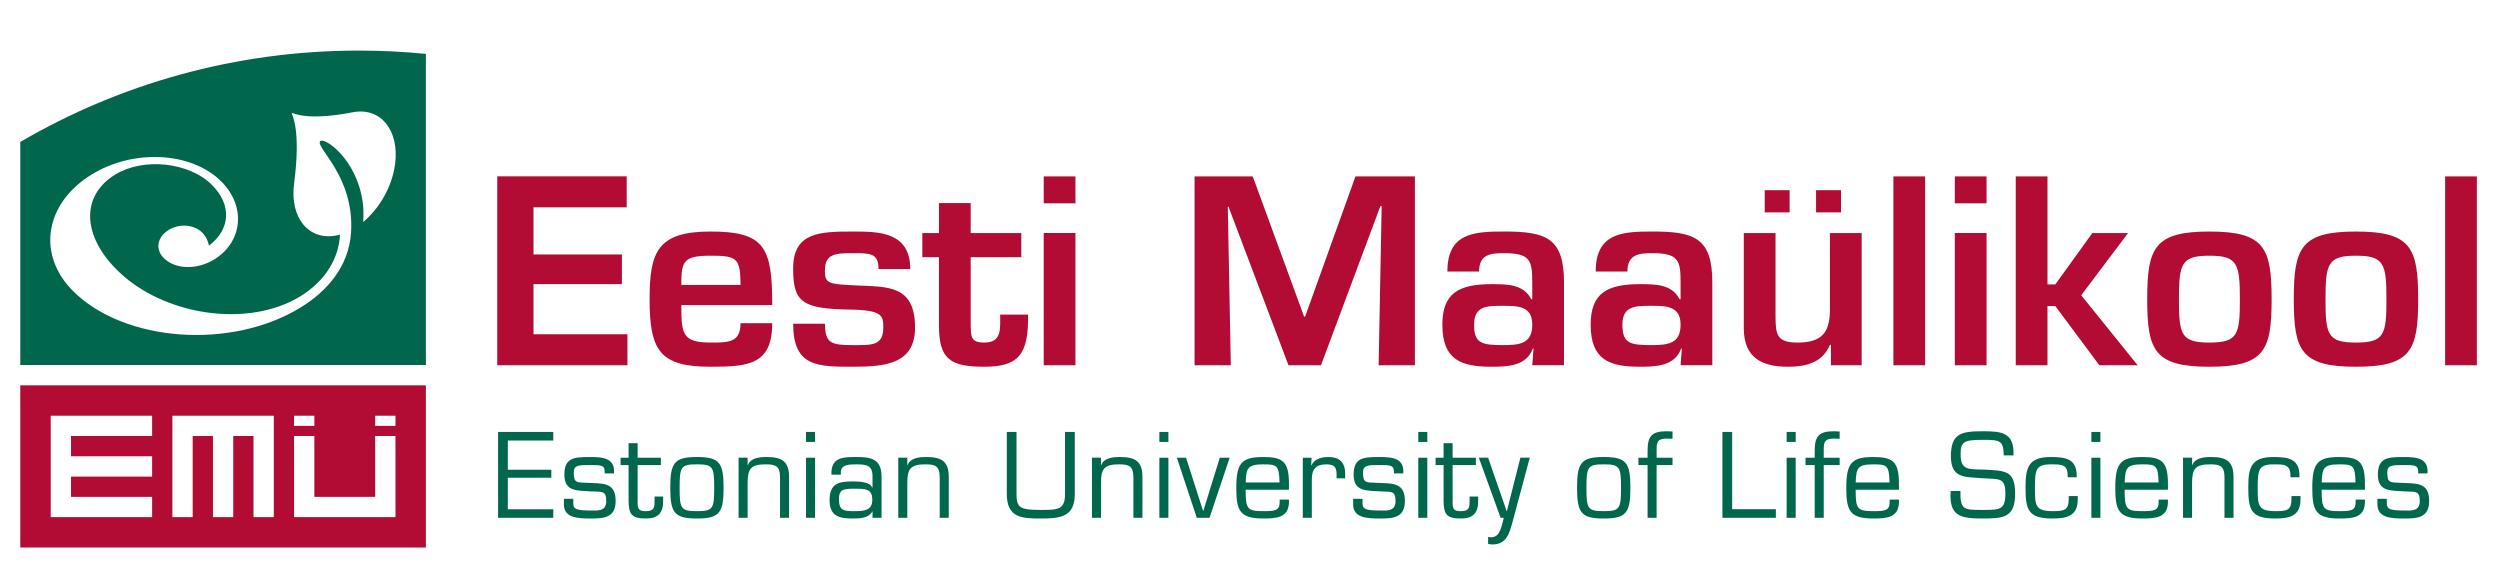
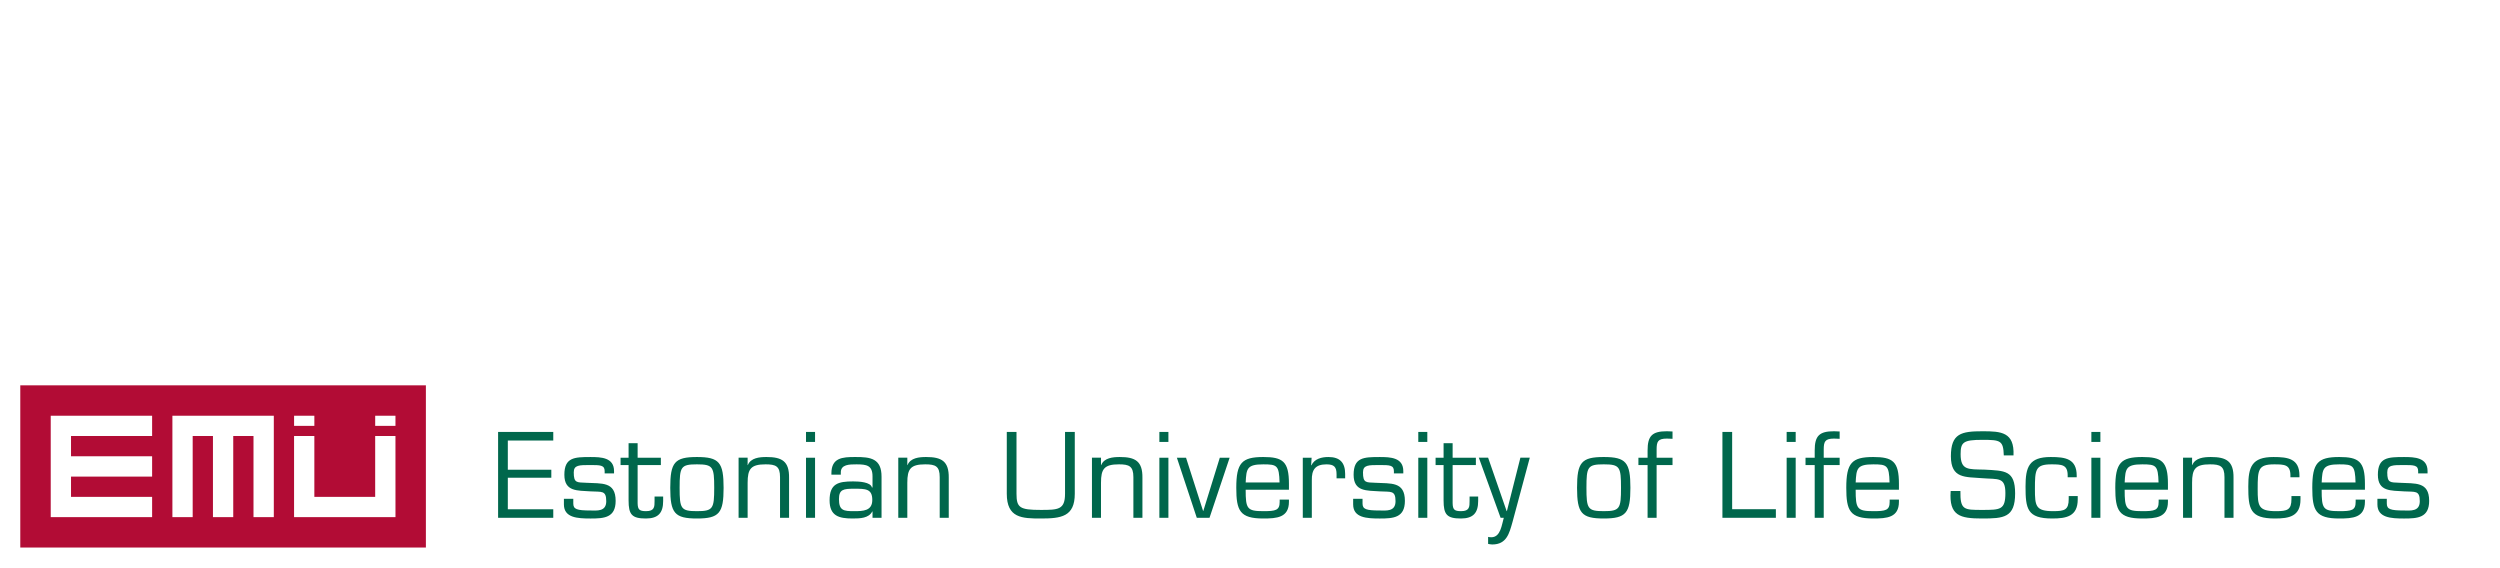
<svg xmlns="http://www.w3.org/2000/svg" version="1.1" viewBox="0 0 273 62">
-   <rect width="100%" height="100%" fill="#FFF" />
  <path d="M46.507,59.791H2.215V42.076h44.292V59.791z" fill="#B20C35" />
  <path d="m29.9 45.4h-11.074v11.07h2.215v-8.859h2.213v8.859h2.216v-8.859h2.212v8.859h2.218v-11.07zm13.285 2.211h-2.215v6.645h-6.643v-6.645h-2.215v8.859h11.075l-2e-3 -8.859zm0-2.211h-2.214v1.108h2.214v-1.108zm-8.857 0h-2.214v1.108h2.214v-1.108zm-17.717 2.213v-2.213h-11.071v11.07h11.071v-2.215h-8.856v-2.213h8.856v-2.217h-8.856v-2.213h8.856z" fill="#FFF" />
-   <path d="m46.507 5.885c-2.409-0.239-4.851-0.361-7.321-0.361-13.481 0-26.112 3.635-36.971 9.976v24.361h44.292v-33.976z" fill="#00674C" />
  <path d="m38.511 12.263c-10.769 2.083-4.794-4.414-6.399 7.791-0.486 3.715 1.588 6.249 4.631 5.659 0.13-0.025 0.259-0.058 0.386-0.092-0.135 2.592-1.586 5.04-4.311 6.722-5.685 3.512-14.979 2.164-20.04-2.859-3.799-3.769-3.957-8.099-0.215-10.41 3.094-1.91 8.083-1.36 10.56 1.097 2.202 2.185 2.069 4.835-0.301 6.654-0.152-0.615-0.34-1.032-0.724-1.414-0.88-0.875-2.458-1.053-3.683-0.296-1.293 0.8-1.462 2.144-0.527 3.071 1.268 1.256 3.641 1.295 5.514 0.14 3.094-1.91 3.5-5.794 0.749-8.524-3.244-3.223-9.556-3.578-14.163-0.734-5.109 3.155-6.002 8.756-1.985 12.741 5.611 5.57 17.31 6.408 24.866 1.742 2.725-1.68 5.235-4.363 5.467-8.203 0.372-6.104-3.921-9.243-3.377-9.926 0.405-0.51 3.96 1.864 4.64 6.601 0.101 0.705 0.117 1.454 0.058 2.223 1.781-1.484 3.16-3.854 3.485-6.325 0.484-3.716-1.587-6.249-4.631-5.658" fill="#FFF" />
-   <path d="m58.259 27.784h9.654v3.245h-9.654v5.473h10.257v3.382h-14.217v-20.625h14.135v3.382h-10.175v5.143zm22.605 3.327c0-2.97-0.44-3.189-3.272-3.189-2.998 0-3.19 0.631-3.19 3.189h6.462zm3.465 4.182c0 4.535-2.612 4.756-6.737 4.756-5.527 0-6.655-1.759-6.655-7.342 0-5.171 0.825-7.426 6.655-7.426 5.94 0 6.737 1.732 6.737 8.031h-9.927c0 3.107 0.083 4.096 3.19 4.096 1.925 0 3.272 0.027 3.272-2.115h3.465zm11.605-5.913c0-1.734-0.907-1.734-2.75-1.734-1.842 0-3.107 0-3.107 1.898 0 1.43 0.385 1.485 3.41 1.623 3.41 0.166 6.435-0.083 6.435 4.593 0 3.905-3.08 4.289-6.738 4.289-3.932 0-6.572 0-6.572-4.701h3.465c0.055 2.088 0.55 2.338 3.107 2.338 2.063 0 3.272 0.055 3.272-1.926 0-1.266-0.083-1.898-3.575-1.952-5.308-0.083-6.27-0.799-6.27-4.482 0-3.96 2.86-4.044 6.572-4.044 2.833 0 6.215 0.056 6.215 4.099h-3.464zm4.785-3.932h1.815v-3.274h3.465v3.274h5.528v2.639h-5.528v7.398c0.028 1.32 0.028 1.924 1.485 1.924 1.952 0 1.732-1.539 1.732-3.051h3.052c0.055 4.373-1.045 5.691-4.785 5.691-3.795 0-4.95-0.88-4.95-4.537v-7.425h-1.815v-2.639zm16.72 14.436h-3.465v-14.438h3.465v14.438zm0-17.683h-3.465v-2.942h3.465v2.942zm26.811 17.683h-3.547l-6.545-17.296h-0.083l0.33 17.296h-3.96v-20.625h6.353l5.611 15.317h0.109l5.5-15.317h6.488v20.625h-3.959l0.33-17.379h-0.137l-6.49 17.379zm16.719-4.427c0 2.034 0.825 2.229 3.165 2.229 1.841 0 3.188-0.166 3.188-2.229 0-2.008-1.483-2.063-3.188-2.063-1.761 1e-3 -3.165 1e-3 -3.165 2.063m6.492 2.611h-0.084c-0.688 1.926-2.805 1.98-4.482 1.98-3.271 0-5.39-0.688-5.39-4.592 0-3.466 1.815-4.428 5.39-4.428 1.762 0 3.492 0.027 4.316 1.651h0.11v-1.87c0-2.337-0.191-3.164-3.079-3.164-1.512 0-2.723 0.138-2.723 2.008h-3.465c0-4.206 2.888-4.373 6.188-4.373 4.62 0 6.545 0.716 6.545 5.556v9.046h-3.466l0.14-1.814zm9.705-2.611c0 2.034 0.825 2.229 3.164 2.229 1.842 0 3.188-0.166 3.188-2.229 0-2.008-1.485-2.063-3.188-2.063-1.762 1e-3 -3.164 1e-3 -3.164 2.063m6.492 2.611h-0.084c-0.688 1.926-2.806 1.98-4.482 1.98-3.271 0-5.391-0.688-5.391-4.592 0-3.466 1.816-4.428 5.391-4.428 1.761 0 3.492 0.027 4.316 1.651h0.11v-1.87c0-2.337-0.19-3.164-3.079-3.164-1.512 0-2.723 0.138-2.723 2.008h-3.465c0-4.206 2.887-4.373 6.188-4.373 4.619 0 6.545 0.716 6.545 5.556v9.046h-3.466l0.14-1.814zm14.656-14.877h2.723v-2.42h-2.723v2.42zm-5.609 0h2.723v-2.42h-2.723v2.42zm7.231 16.693v-2.228h-0.109c-0.796 1.926-2.585 2.393-4.564 2.393-2.889 0-4.813-0.99-4.84-4.151v-10.45h3.465v9.103c0 2.061 0.193 2.857 2.42 2.857 2.668 0 3.52-1.125 3.52-3.629v-8.332h3.467v14.436h-3.359zm10.285 0h-3.463v-20.625h3.463v20.625zm6.711 0h-3.465v-14.438h3.465v14.438zm0-17.683h-3.465v-2.942h3.465v2.942zm6.654 8.855h0.854l4.042-5.608h3.903l-5.115 6.792 6.16 7.644h-4.18l-4.811-6.462h-0.854v6.462h-3.465v-20.625h3.465v11.797zm14.353 1.651c0 3.85 0.25 4.701 3.329 4.701s3.327-0.852 3.327-4.701c0-3.904-0.248-4.785-3.327-4.785s-3.329 0.881-3.329 4.785m10.122-0.027c0 5.583-0.771 7.369-6.792 7.369-6.022 0-6.794-1.786-6.794-7.369 0-5.611 0.771-7.398 6.794-7.398 6.021-1e-3 6.792 1.787 6.792 7.398m5.884 0.027c0 3.85 0.247 4.701 3.327 4.701s3.327-0.852 3.327-4.701c0-3.904-0.247-4.785-3.327-4.785s-3.327 0.881-3.327 4.785m10.119-0.027c0 5.583-0.768 7.369-6.792 7.369-6.022 0-6.791-1.786-6.791-7.369 0-5.611 0.769-7.398 6.791-7.398 6.025-1e-3 6.792 1.787 6.792 7.398m6.409 7.204h-3.464v-20.625h3.464v20.625z" fill="#B20C35" />
  <path d="m55.454 51.294h4.75v0.876h-4.75v3.438h4.963v0.938h-6.025v-9.376h6.025v0.938h-4.963v3.186zm11.6 0.401h-1.025v-0.252c0-0.66-0.5-0.66-1.538-0.66-1.237 0-1.837-0.014-1.837 0.799 0 1.176 0.325 1.088 1.35 1.137 1.688 0.1 3.225-0.161 3.225 1.975 0 1.852-1.275 1.927-2.737 1.927-1.425 0-2.913-0.075-2.913-1.538v-0.613h1.025v0.514c0 0.625 0.387 0.762 1.887 0.762 0.675 0 1.712 0.15 1.712-1.013 0-1.224-0.512-0.999-1.712-1.075-1.425-0.1-2.862 0.051-2.862-1.811 0-1.9 1.087-1.939 2.862-1.939 1.15 0 2.563 0.051 2.563 1.537v0.25zm5.112-0.912h-2.537v4.162c0.012 0.713 0.2 0.873 0.925 0.873 0.925 0 0.925-0.486 0.925-1.111v-0.486h0.938v0.486c0 1.301-0.537 1.913-1.887 1.913-1.538 0-1.888-0.438-1.888-1.976v-3.861h-0.875v-0.801h0.875v-1.588h0.988v1.588h2.537v0.801zm3.938 5.035c1.762 0 1.888-0.273 1.888-2.549 0-2.288-0.126-2.563-1.888-2.563s-1.889 0.274-1.889 2.563c0 2.276 0.126 2.549 1.889 2.549m0-5.912c2.437 0 2.913 0.589 2.913 3.363 0 2.762-0.476 3.351-2.913 3.351-2.438 0-2.912-0.589-2.912-3.351-1e-3 -2.774 0.474-3.363 2.912-3.363m5.537 0.877h0.025c0.313-0.789 1.275-0.877 2.025-0.877 1.688 0 2.5 0.45 2.475 2.275v4.363h-0.987v-4.438c0-1.199-0.462-1.4-1.575-1.4-1.613 0-1.963 0.5-1.963 2.012v3.826h-0.987v-6.563h0.987v0.802zm7.363 5.762h-0.988v-6.563h0.988v6.563zm0-8.287h-0.988v-1.088h0.988v1.088zm6.25 6.336c0-1.236-0.739-1.225-1.989-1.225-1.175 0-1.65 0.074-1.65 1.139 0 1.25 0.514 1.311 1.65 1.311 0.987-1e-3 1.989-0.024 1.989-1.225m0.025 1.951v-0.676l-0.025-0.025c-0.376 0.752-1.339 0.776-2.163 0.776-1.476 0-2.5-0.276-2.5-1.987 0-1.814 0.938-2.063 2.561-2.063 0.65 0 1.925 0.063 2.063 0.661h0.064v-1.211c0-1.201-0.639-1.313-1.751-1.313-0.773 0-1.725 0-1.711 0.899v0.226h-1.027v-0.137c0-1.689 1.163-1.801 2.625-1.789 1.65-0.012 2.862 0.164 2.85 2.162v4.477h-0.986zm3.8-5.762h0.025c0.313-0.789 1.275-0.877 2.025-0.877 1.688 0 2.5 0.45 2.475 2.275v4.363h-0.988v-4.438c0-1.199-0.462-1.4-1.576-1.4-1.612 0-1.961 0.5-1.961 2.012v3.826h-0.987v-6.563h0.987v0.802zm18.287-3.613v6.75c0 2.513-1.501 2.7-3.714 2.7-2.05 0-3.711-0.052-3.711-2.7v-6.75h1.061v6.75c0 1.525 0.363 1.763 2.65 1.763 1.889 0 2.65-0.014 2.65-1.763v-6.75h1.064zm2.862 3.613h0.025c0.313-0.789 1.275-0.877 2.025-0.877 1.688 0 2.5 0.45 2.475 2.275v4.363h-0.987v-4.438c0-1.199-0.462-1.4-1.575-1.4-1.612 0-1.962 0.5-1.962 2.012v3.826h-0.987v-6.563h0.987v0.802zm7.362 5.762h-0.987v-6.563h0.987v6.563zm0-8.287h-0.987v-1.088h0.987v1.088zm4.488 8.287h-1.388l-2.175-6.563h1l1.862 5.813h0.025l1.8-5.813h1.075l-2.199 6.563zm7.649-3.862c-0.049-1.864-0.273-1.976-1.775-1.976-1.786 0-1.849 0.463-1.924 1.976h3.699zm1.025 1.875v0.236c0 1.739-1.338 1.826-2.801 1.826-2.561 0-2.949-0.851-2.949-3.351 0-2.725 0.6-3.363 2.949-3.363 2.127 0 2.801 0.488 2.801 2.912v0.663h-4.725c0 2.075 0.15 2.337 1.924 2.337 1.35 0 1.789-0.087 1.789-1.012v-0.249h1.012zm2.476-4.576-0.05 0.813 0.025 0.023c0.337-0.725 1.125-0.912 1.861-0.912 1.264 0 1.826 0.625 1.826 1.85v0.476h-0.938v-0.437c0-0.813-0.275-1.088-1.101-1.088-1.226 0-1.625 0.587-1.601 1.75v4.088h-0.986v-6.563h0.964zm10.012 1.713h-1.026v-0.252c0-0.66-0.5-0.66-1.538-0.66-1.236 0-1.837-0.014-1.837 0.799 0 1.176 0.326 1.088 1.351 1.137 1.688 0.1 3.225-0.161 3.225 1.975 0 1.852-1.275 1.927-2.738 1.927-1.424 0-2.912-0.075-2.912-1.538v-0.613h1.025v0.514c0 0.625 0.389 0.762 1.887 0.762 0.677 0 1.715 0.15 1.715-1.013 0-1.224-0.514-0.999-1.715-1.075-1.424-0.1-2.861 0.051-2.861-1.811 0-1.9 1.087-1.939 2.861-1.939 1.15 0 2.564 0.051 2.564 1.537v0.25zm2.623 4.85h-0.986v-6.563h0.986v6.563zm0-8.287h-0.986v-1.088h0.986v1.088zm5.302 2.525h-2.538v4.162c0.014 0.713 0.199 0.873 0.926 0.873 0.925 0 0.925-0.486 0.925-1.111v-0.486h0.938v0.486c0 1.301-0.538 1.913-1.889 1.913-1.536 0-1.888-0.438-1.888-1.976v-3.861h-0.873v-0.801h0.873v-1.588h0.988v1.588h2.538v0.801zm3.999 6.225c-0.35 1.236-0.638 2.449-2.213 2.449-0.162 0-0.313-0.038-0.449-0.063v-0.764c0.113 0.025 0.226 0.039 0.35 0.039 1.025 0 1.137-1.376 1.362-2.125h-0.349l-2.377-6.563h1.014l2.024 5.836h0.026l1.474-5.836h1.026l-1.888 7.027zm9.963-1.19c1.764 0 1.887-0.273 1.887-2.549 0-2.288-0.123-2.563-1.887-2.563s-1.887 0.274-1.887 2.563c0 2.276 0.123 2.549 1.887 2.549m0-5.912c2.438 0 2.913 0.589 2.913 3.363 0 2.762-0.476 3.351-2.913 3.351s-2.913-0.589-2.913-3.351c0-2.774 0.475-3.363 2.913-3.363m7.512 0.076v0.801h-1.737v5.762h-0.986v-5.762h-1.001v-0.801h1.001v-0.787c0-1.602 0.499-2.102 2.111-2.102 0.2 0 0.413 0.014 0.612 0.025v0.8c-0.199-0.013-0.412-0.024-0.612-0.024-0.987 0-1.125 0.324-1.125 1.201v0.887h1.737zm6.512 5.625h4.774v0.938h-5.837v-9.375h1.063v8.437zm6.938 0.938h-0.987v-6.563h0.987v6.563zm0-8.287h-0.987v-1.088h0.987v1.088zm4.8 1.724v0.801h-1.738v5.762h-0.986v-5.762h-1.002v-0.801h1.002v-0.787c0-1.602 0.5-2.102 2.112-2.102 0.2 0 0.413 0.014 0.612 0.025v0.8c-0.199-0.013-0.412-0.024-0.612-0.024-0.987 0-1.126 0.324-1.126 1.201v0.887h1.738zm5.449 2.701c-0.049-1.864-0.273-1.976-1.775-1.976-1.786 0-1.849 0.463-1.924 1.976h3.699zm1.025 1.875v0.236c0 1.739-1.338 1.826-2.801 1.826-2.561 0-2.949-0.851-2.949-3.351 0-2.725 0.601-3.363 2.949-3.363 2.127 0 2.801 0.488 2.801 2.912v0.663h-4.725c0 2.075 0.148 2.337 1.924 2.337 1.35 0 1.789-0.087 1.789-1.012v-0.249h1.012zm5.674-4.738c0-2.5 1.15-2.727 3.463-2.727 2.025 0 3.487 0.088 3.375 2.638h-1.061c-0.052-1.636-0.364-1.7-2.352-1.7-2.075 0-2.363 0.264-2.363 1.563 0 1.789 0.852 1.639 2.601 1.689 2.226 0.125 3.351 0.061 3.351 2.6 0 2.65-1.25 2.737-3.613 2.737-2.388 0-3.625-0.288-3.425-3h1.063c-0.025 2.063 0.375 2.063 2.362 2.063 2 0 2.55 0 2.55-1.839 0-1.786-0.798-1.486-2.513-1.623-1.85-0.153-3.438 0.073-3.438-2.401m13.851 4.349v0.364c0 1.85-1.226 2.087-2.788 2.087-2.723 0-2.912-1.05-2.912-3.489 0-2.136 0.375-3.225 2.75-3.225 1.588 0 2.838 0.176 2.838 2.039v0.174h-0.986v-0.2c0-1.188-0.651-1.212-1.789-1.212-1.748 0-1.787 0.601-1.787 2.701 0 1.85 0.074 2.41 2.001 2.41 1.236 0 1.688-0.136 1.688-1.324v-0.325h0.985zm2.474 2.376h-0.985v-6.563h0.985v6.563zm0-8.287h-0.985v-1.088h0.985v1.088zm6.351 4.425c-0.051-1.864-0.273-1.976-1.775-1.976-1.786 0-1.85 0.463-1.925 1.976h3.7zm1.025 1.875v0.236c0 1.739-1.338 1.826-2.801 1.826-2.561 0-2.949-0.851-2.949-3.351 0-2.725 0.6-3.363 2.949-3.363 2.127 0 2.801 0.488 2.801 2.912v0.663h-4.726c0 2.075 0.149 2.337 1.925 2.337 1.35 0 1.787-0.087 1.787-1.012v-0.249h1.014zm2.637-3.775h0.023c0.313-0.789 1.276-0.877 2.027-0.877 1.687 0 2.5 0.45 2.475 2.275v4.363h-0.988v-4.438c0-1.199-0.462-1.4-1.574-1.4-1.614 0-1.963 0.5-1.963 2.012v3.826h-0.987v-6.563h0.987v0.802zm11.838 3.386v0.364c0 1.85-1.226 2.087-2.788 2.087-2.725 0-2.912-1.05-2.912-3.489 0-2.136 0.375-3.225 2.749-3.225 1.588 0 2.838 0.176 2.838 2.039v0.174h-0.987v-0.2c0-1.188-0.649-1.212-1.787-1.212-1.75 0-1.788 0.601-1.788 2.701 0 1.85 0.075 2.41 2 2.41 1.238 0 1.688-0.136 1.688-1.324v-0.325h0.987zm6.011-1.486c-0.049-1.864-0.273-1.976-1.774-1.976-1.787 0-1.85 0.463-1.924 1.976h3.698zm1.026 1.875v0.236c0 1.739-1.339 1.826-2.801 1.826-2.562 0-2.949-0.851-2.949-3.351 0-2.725 0.6-3.363 2.949-3.363 2.126 0 2.801 0.488 2.801 2.912v0.663h-4.725c0 2.075 0.148 2.337 1.924 2.337 1.35 0 1.788-0.087 1.788-1.012v-0.249h1.013zm6.838-2.863h-1.025v-0.252c0-0.66-0.5-0.66-1.539-0.66-1.237 0-1.836-0.014-1.836 0.799 0 1.176 0.325 1.088 1.35 1.137 1.688 0.1 3.226-0.161 3.226 1.975 0 1.852-1.276 1.927-2.739 1.927-1.424 0-2.912-0.075-2.912-1.538v-0.613h1.026v0.514c0 0.625 0.388 0.762 1.886 0.762 0.677 0 1.715 0.15 1.715-1.013 0-1.224-0.514-0.999-1.715-1.075-1.424-0.1-2.861 0.051-2.861-1.811 0-1.9 1.088-1.939 2.861-1.939 1.15 0 2.564 0.051 2.564 1.537v0.25z" fill="#00674C" />
</svg>